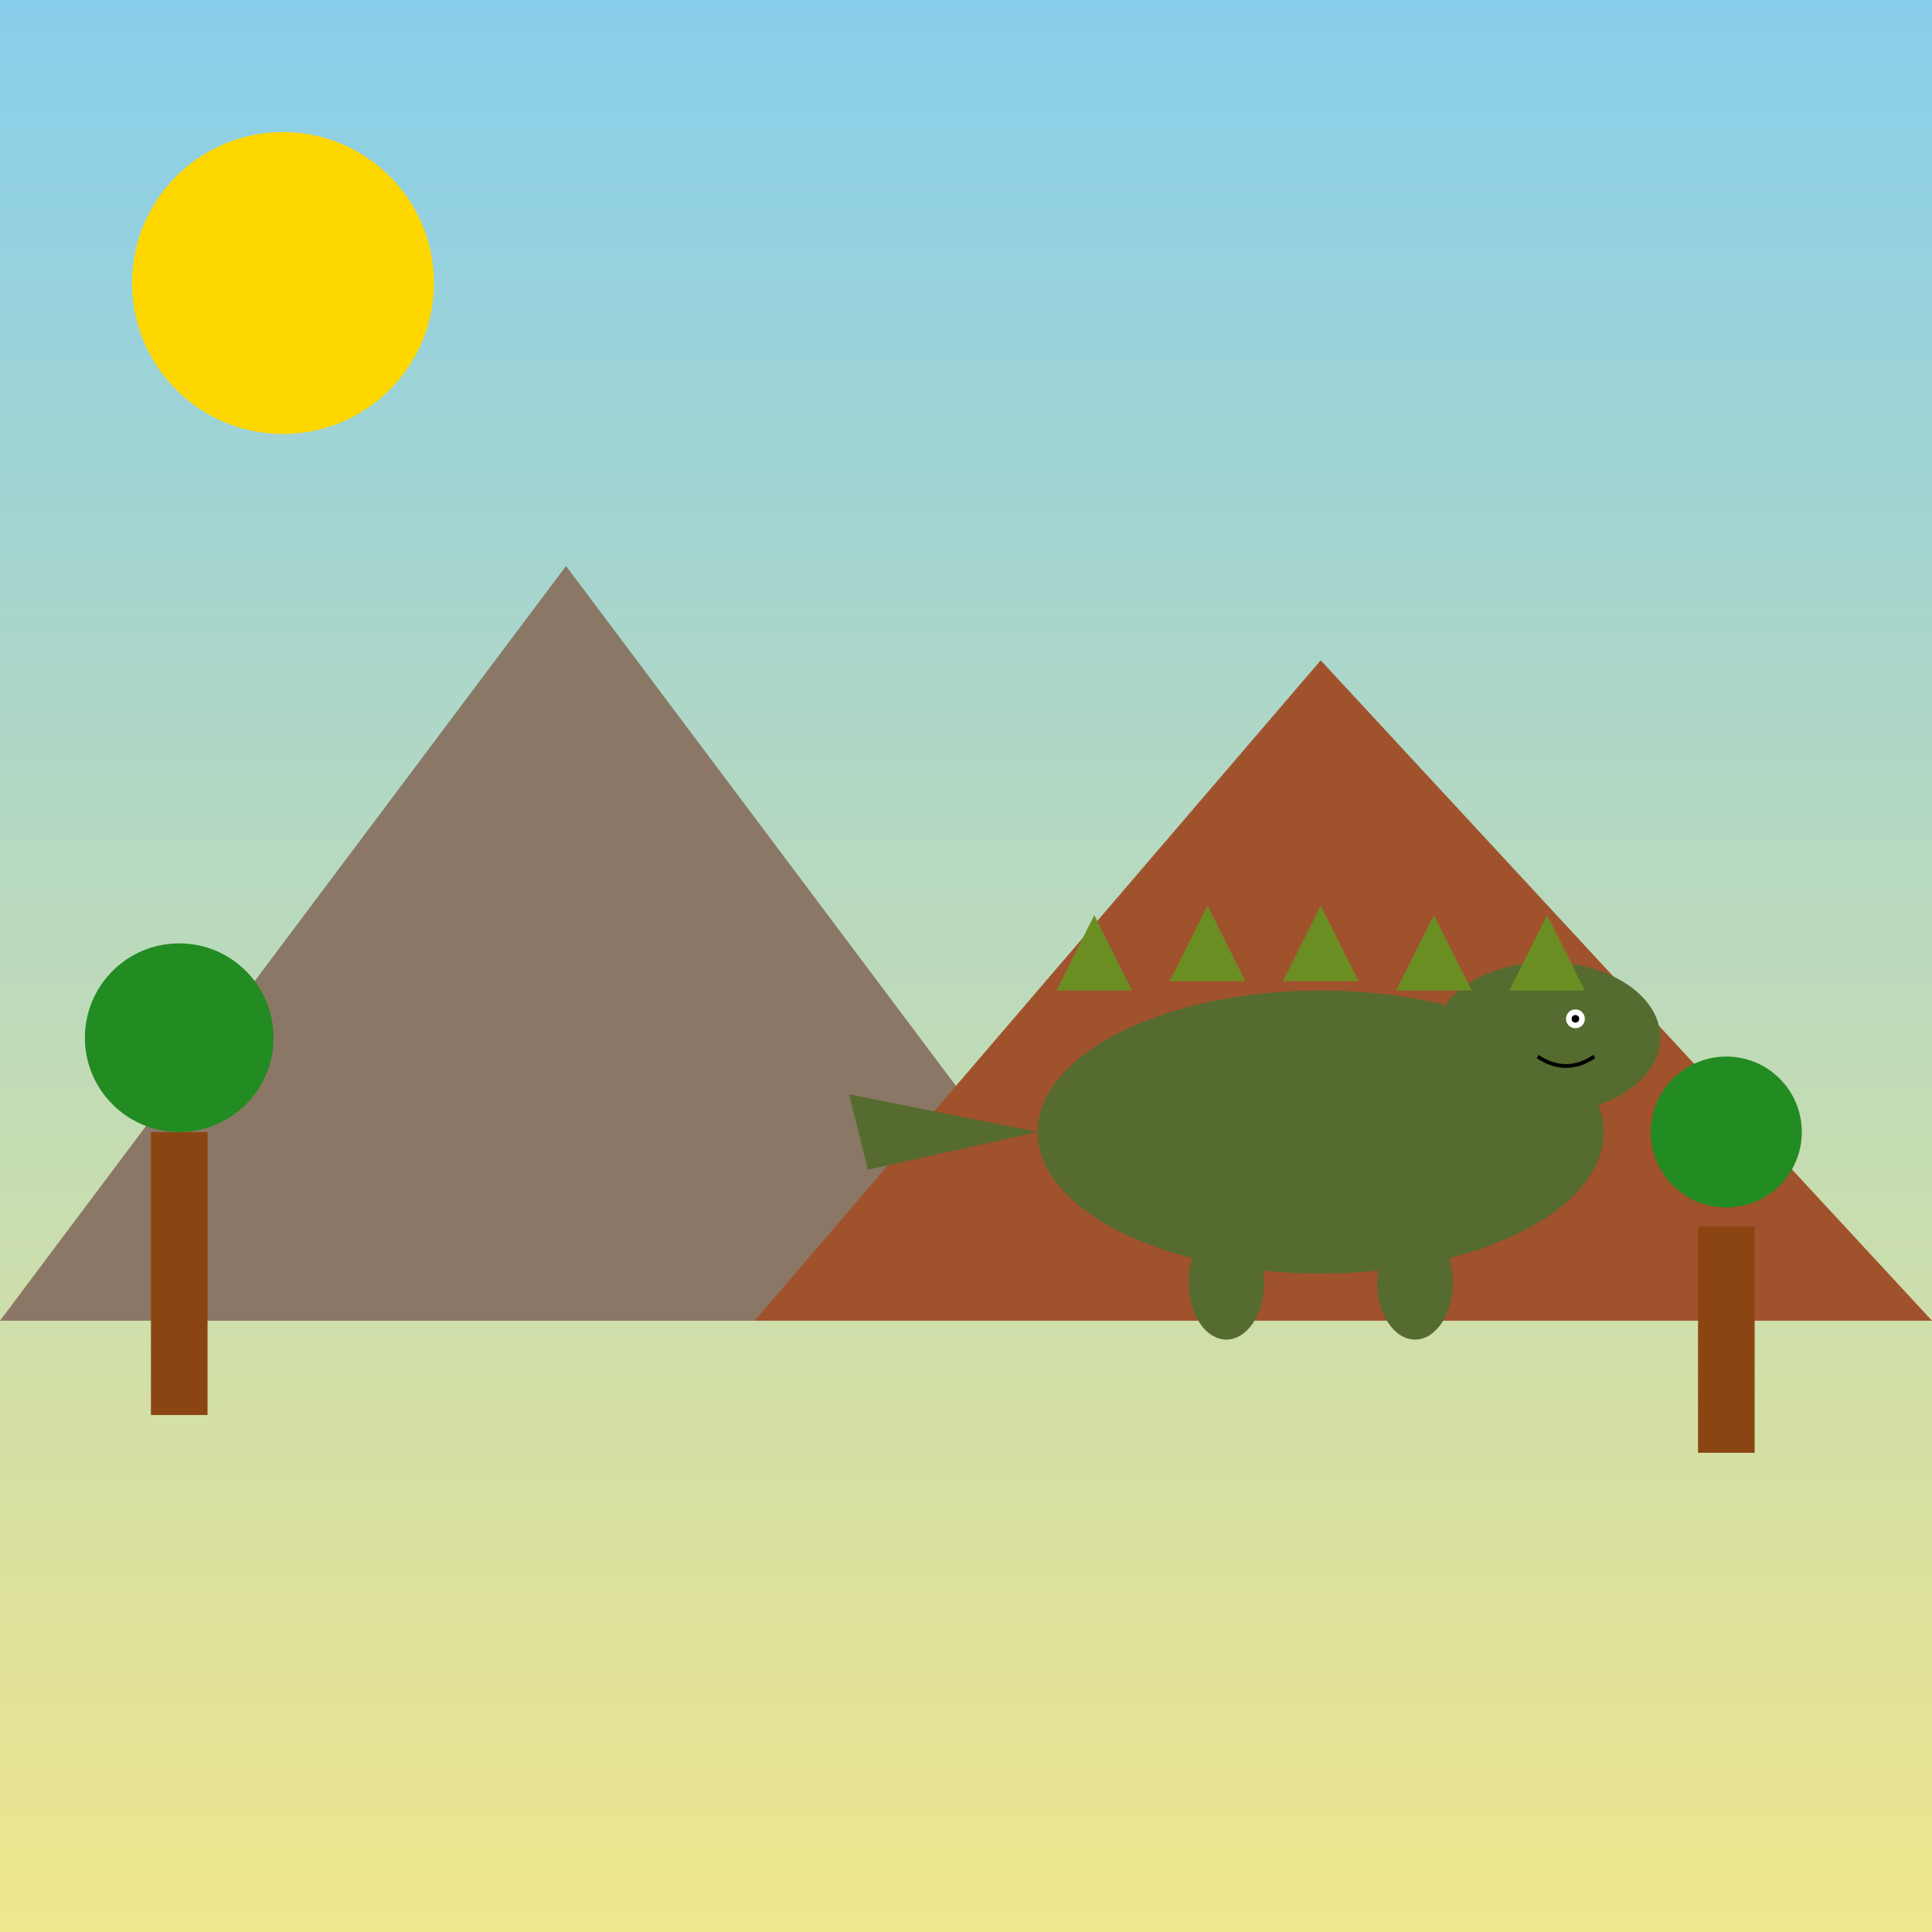
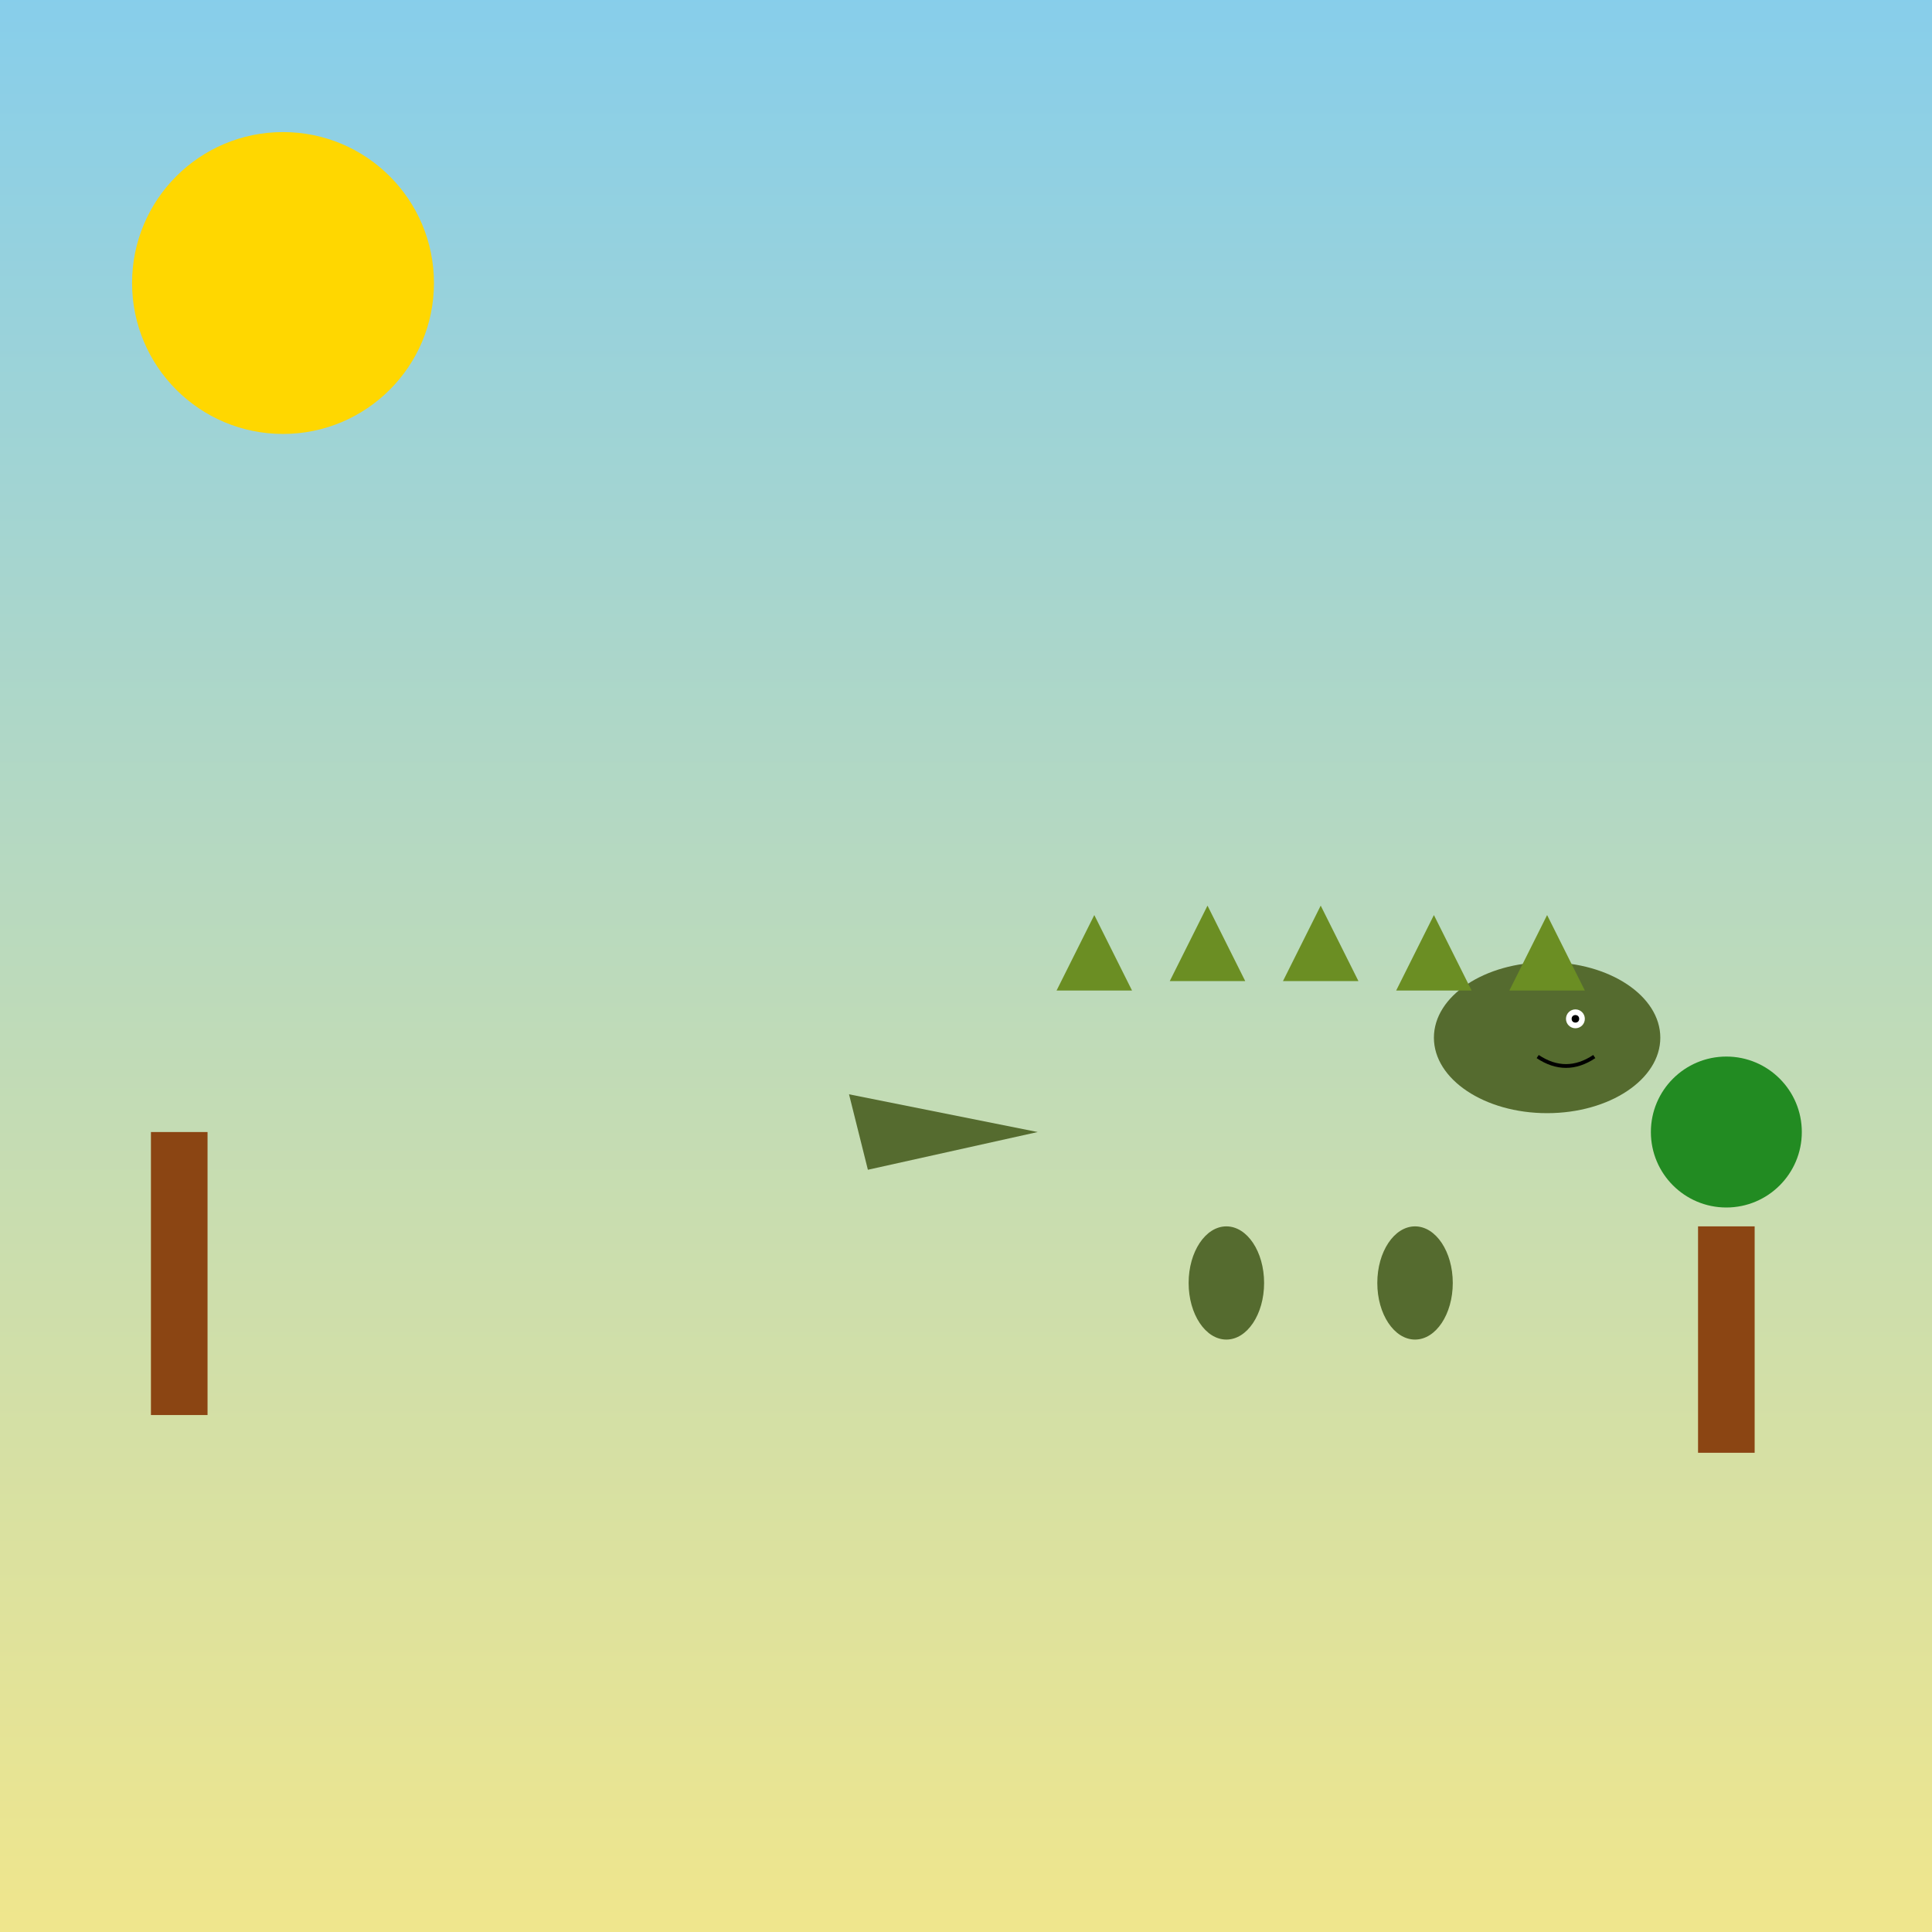
<svg xmlns="http://www.w3.org/2000/svg" viewBox="0 0 1024 1024">
  <rect x="0" y="0" width="1024" height="1024" fill="#333333" stroke="none" />
  <title>Anguirus 1968</title>
  <desc>A colorful homage to retro Anguirus, roaring through a vibrant jungle with spikes and smiles!</desc>
  <defs>
    <linearGradient id="grad-bg-1" class="gradient" x1="0" y1="0" x2="0" y2="1">
      <stop offset="0%" stop-color="#87CEEB" />
      <stop offset="100%" stop-color="#F0E68C" />
    </linearGradient>
  </defs>
  <rect id="background-1" class="background" x="0" y="0" width="1024" height="1024" fill="url(#grad-bg-1)" />
  <circle id="sun-1" class="sun" cx="150" cy="150" r="80" fill="#FFD700" />
-   <polygon id="mountain-1" class="mountain" points="0,700 300,300 600,700" fill="#8B7765" />
-   <polygon id="mountain-2" class="mountain" points="400,700 700,350 1024,700" fill="#A0522D" />
  <rect id="tree1-trunk" class="trunk" x="80" y="600" width="30" height="150" fill="#8B4513" />
-   <circle id="tree1-leaves" class="leaves" cx="95" cy="550" r="50" fill="#228B22" />
  <rect id="tree2-trunk" class="trunk" x="900" y="650" width="30" height="120" fill="#8B4513" />
  <circle id="tree2-leaves" class="leaves" cx="915" cy="600" r="40" fill="#228B22" />
  <g id="anguirus-1" class="monster">
-     <ellipse id="body-1" class="body" cx="700" cy="600" rx="150" ry="75" fill="#556B2F" />
    <polygon id="tail-1" class="tail" points="550,600 450,580 460,620" fill="#556B2F" />
    <ellipse id="leg-1" class="leg" cx="650" cy="680" rx="20" ry="30" fill="#556B2F" />
    <ellipse id="leg-2" class="leg" cx="750" cy="680" rx="20" ry="30" fill="#556B2F" />
    <ellipse id="head-1" class="head" cx="820" cy="550" rx="60" ry="40" fill="#556B2F" />
    <circle id="eye-1" class="eye" cx="835" cy="540" r="5" fill="white" />
    <circle id="pupil-1" class="pupil" cx="835" cy="540" r="2" fill="black" />
    <path id="mouth-1" class="mouth" d="M815,560 Q830,570 845,560" stroke="black" fill="none" stroke-width="2" />
    <polygon id="spike-1" class="spike" points="560,525 600,525 580,485" fill="#6B8E23" />
    <polygon id="spike-2" class="spike" points="620,520 660,520 640,480" fill="#6B8E23" />
    <polygon id="spike-3" class="spike" points="680,520 720,520 700,480" fill="#6B8E23" />
    <polygon id="spike-4" class="spike" points="740,525 780,525 760,485" fill="#6B8E23" />
    <polygon id="spike-5" class="spike" points="800,525 840,525 820,485" fill="#6B8E23" />
  </g>
</svg>